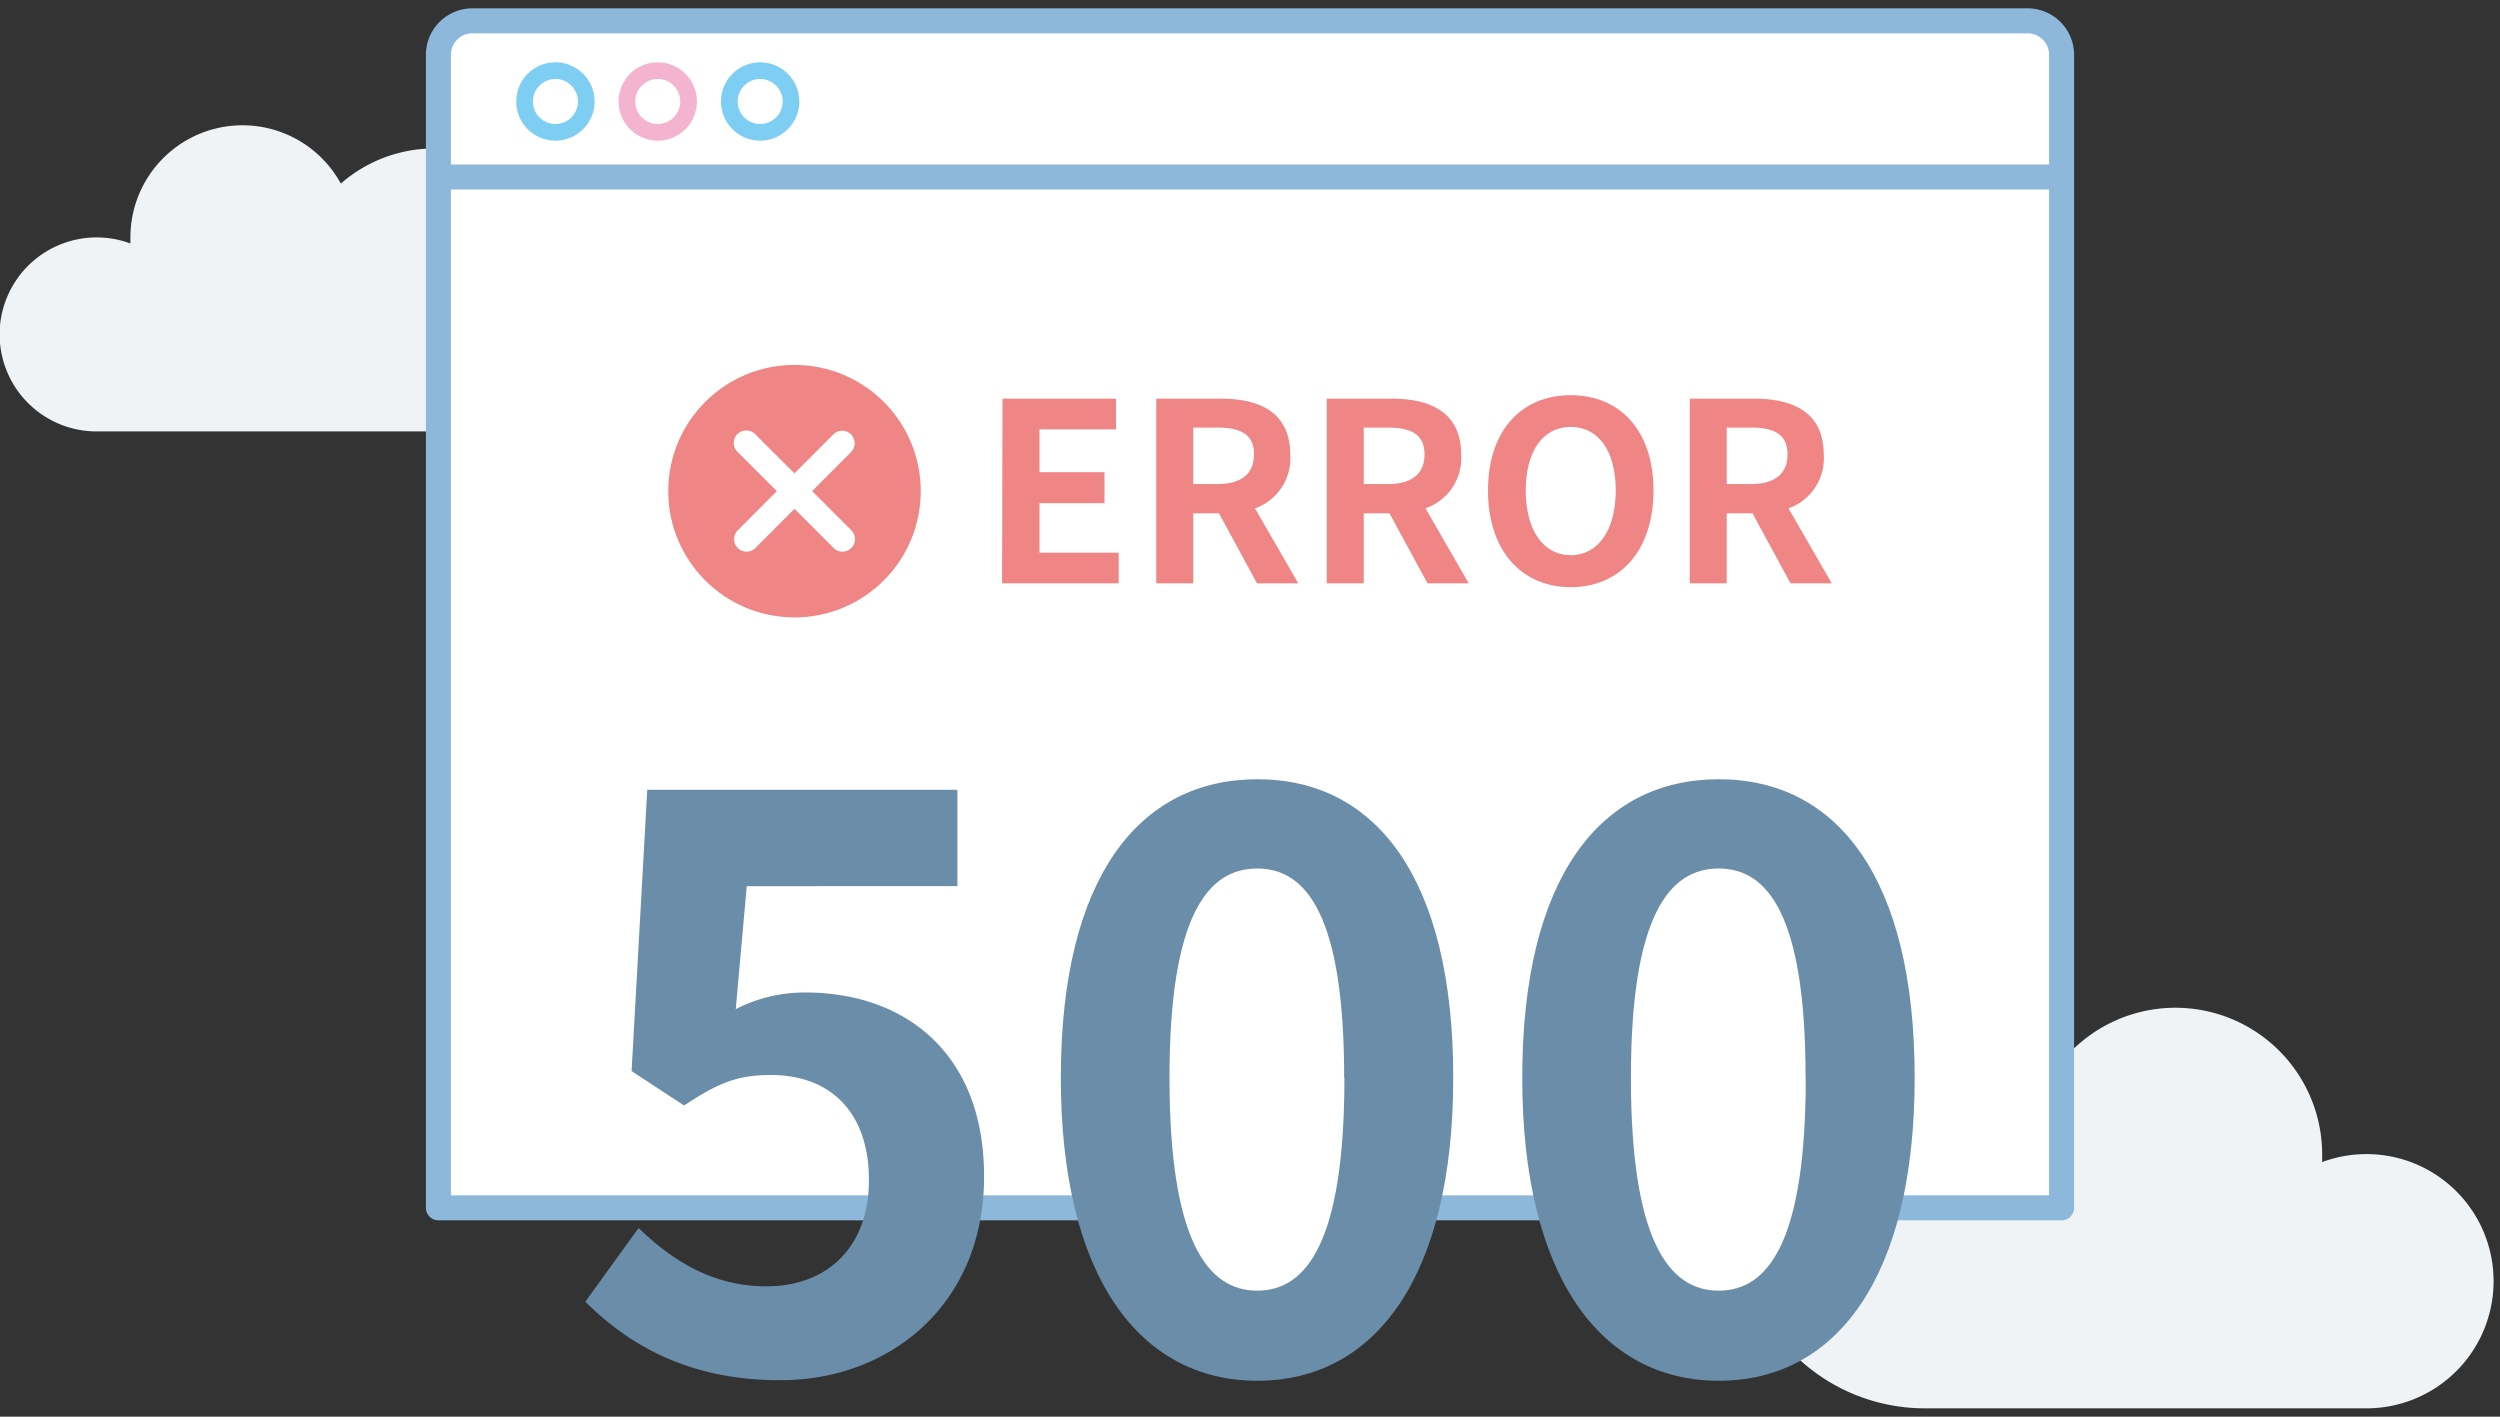
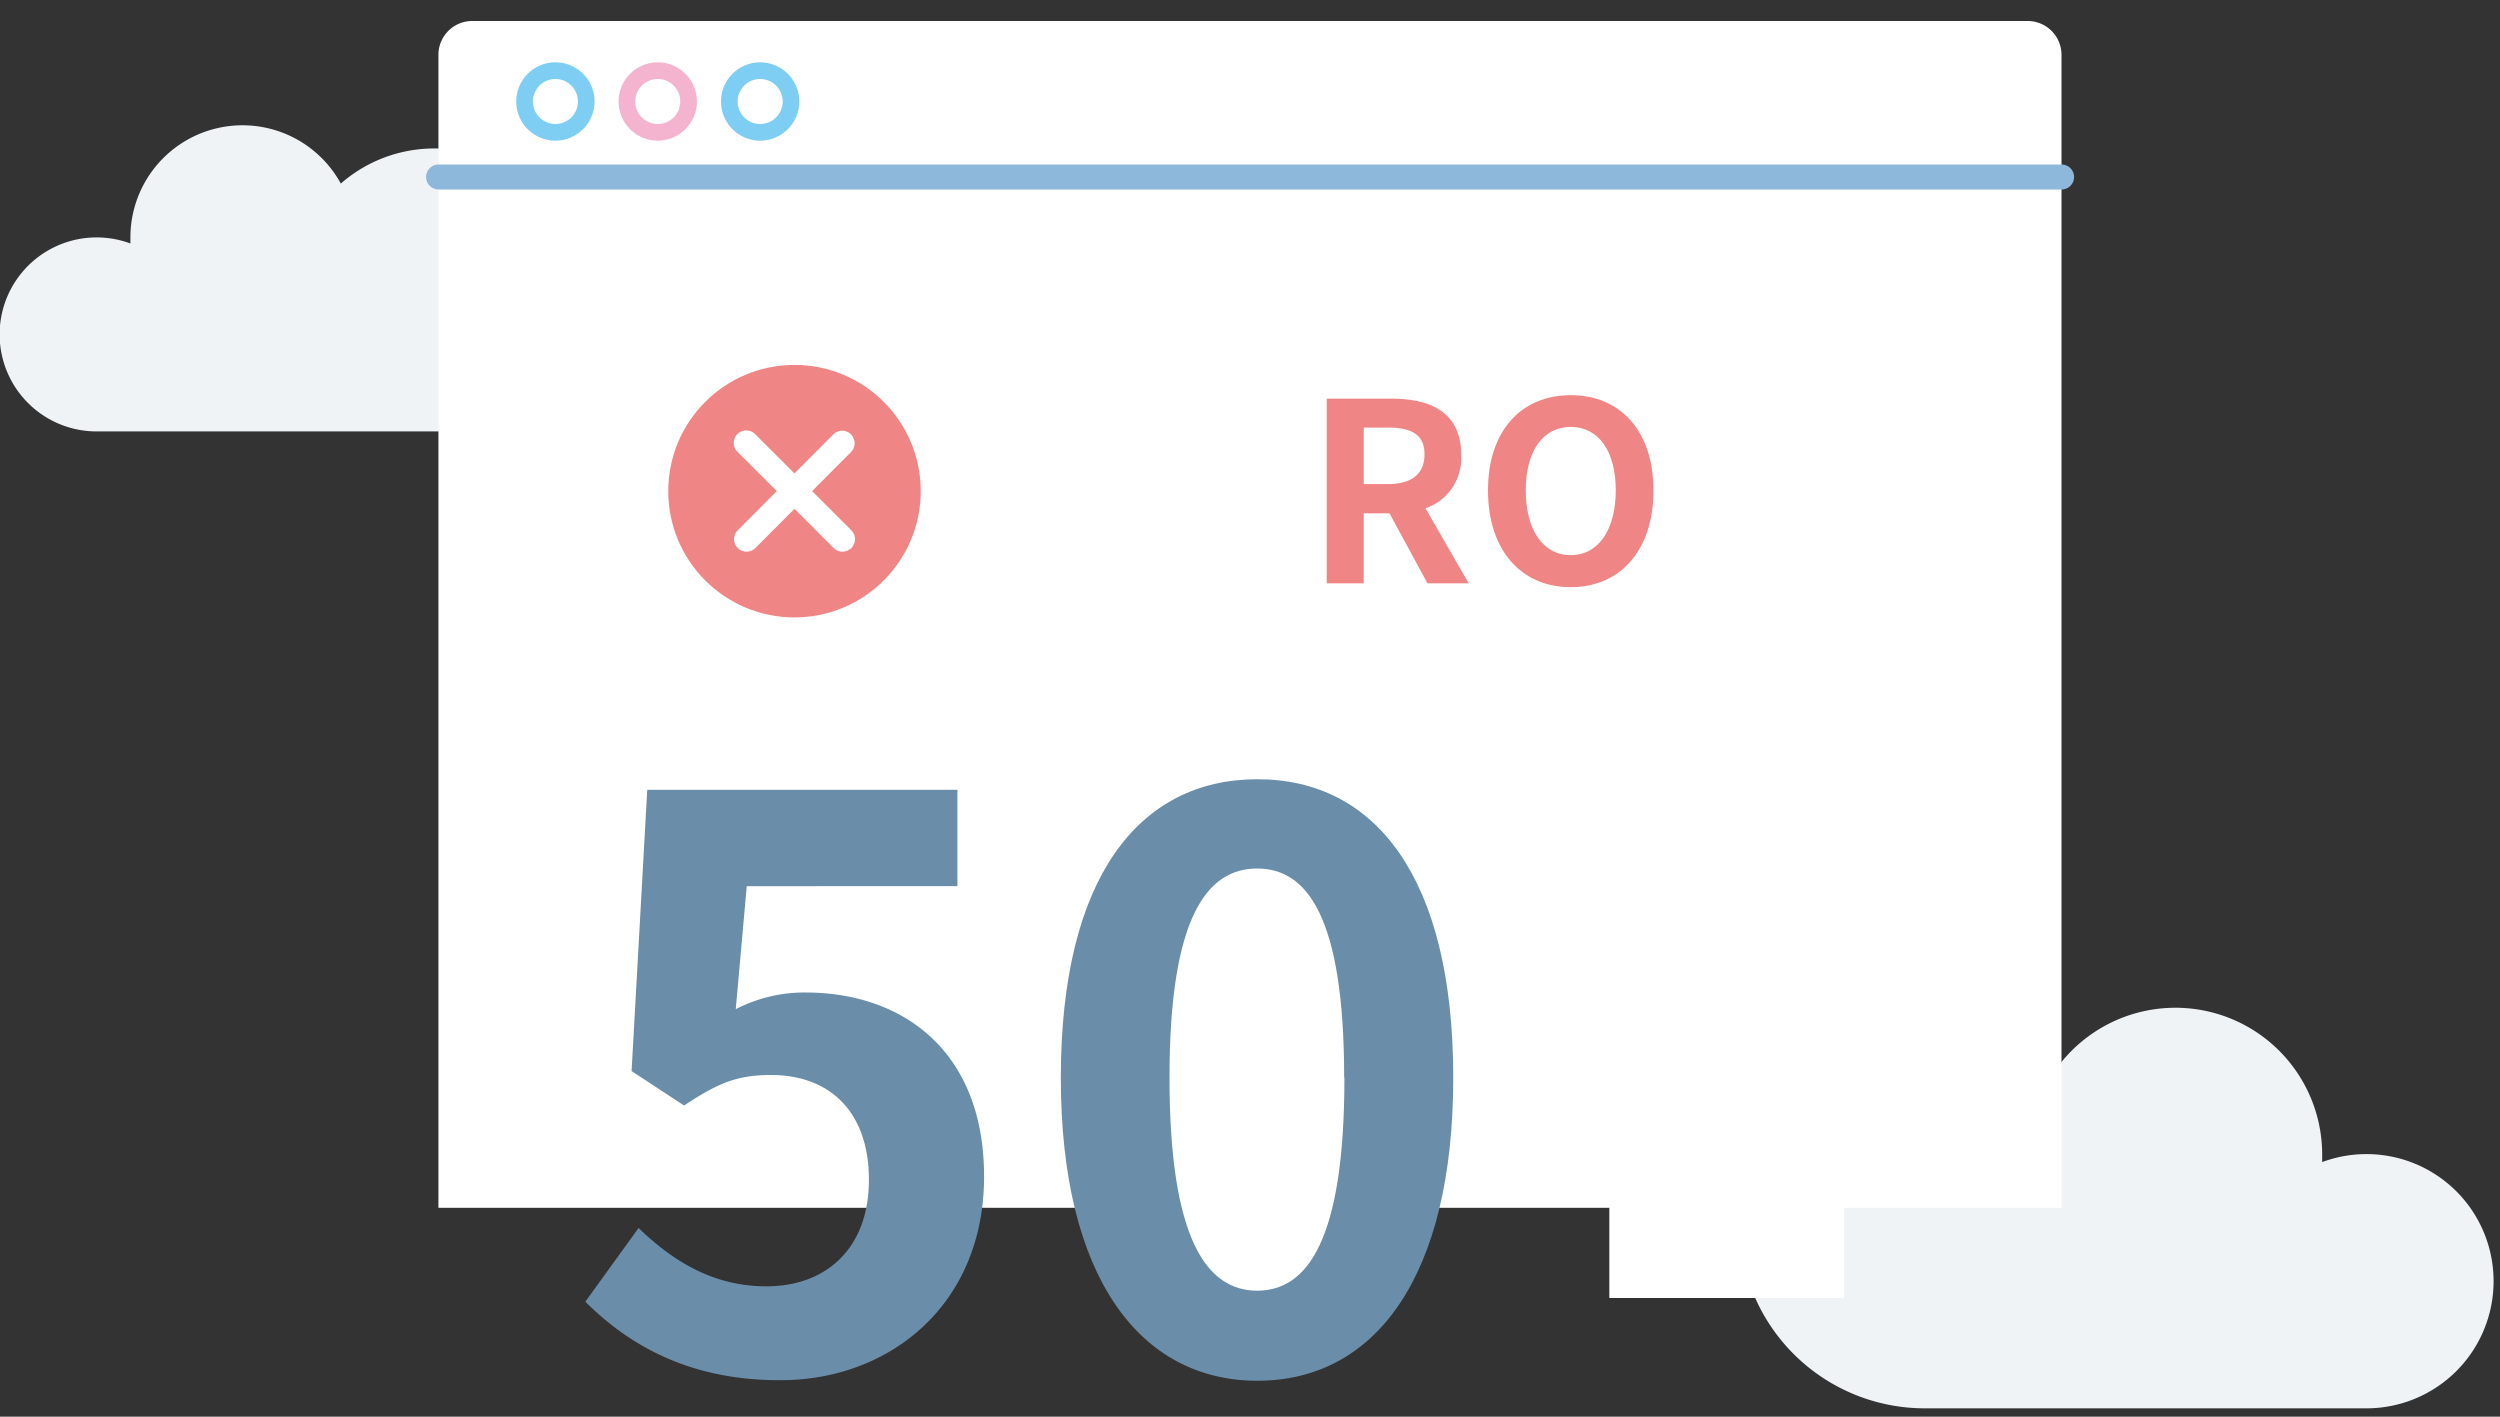
<svg xmlns="http://www.w3.org/2000/svg" id="icon" viewBox="0 0 300 170">
  <rect x="0" y="0" width="300" height="170" fill="#333333" stroke="none" />
  <defs>
    <style>.cls-1{fill:#eff3f6;}.cls-2{fill:#fff;}.cls-3{fill:#8db8db;}.cls-4{fill:#7ecef4;}.cls-5{fill:#f4b4cf;}.cls-6{fill:#6a8da9;}.cls-7{fill:#f08585;}</style>
  </defs>
  <path class="cls-1" d="M69.1,28.48a11.76,11.76,0,0,0-1.2.06,17,17,0,0,0-27-6.51,13.45,13.45,0,0,0-25.25,6.45c0,.25,0,.49,0,.74a11.64,11.64,0,1,0-4.19,22.55H69.1a11.65,11.65,0,1,0,0-23.3Z" />
  <path class="cls-1" d="M299.23,153.75a15.25,15.25,0,0,0-20.57-14.3c0-.32,0-.64,0-1A17.61,17.61,0,0,0,245.65,130,22.26,22.26,0,1,0,231,169h53.18A15.26,15.26,0,0,0,299.23,153.75Z" />
  <path class="cls-2" d="M56.68,2.52H243.32a4.06,4.06,0,0,1,4.06,4.06V144.94a0,0,0,0,1,0,0H52.61a0,0,0,0,1,0,0V6.58A4.06,4.06,0,0,1,56.68,2.52Z" />
-   <path class="cls-3" d="M247.39,146.44H52.61a1.5,1.5,0,0,1-1.5-1.5V6.58A5.58,5.58,0,0,1,56.68,1H243.32a5.58,5.58,0,0,1,5.57,5.56V144.94A1.5,1.5,0,0,1,247.39,146.44Zm-193.28-3H245.89V6.58A2.57,2.57,0,0,0,243.32,4H56.68a2.57,2.57,0,0,0-2.57,2.56Z" />
  <path class="cls-3" d="M247.39,22.74H52.63a1.5,1.5,0,0,1,0-3H247.39a1.5,1.5,0,0,1,0,3Z" />
  <path class="cls-4" d="M66.65,16.88a4.7,4.7,0,1,1,4.7-4.7A4.71,4.71,0,0,1,66.65,16.88Zm0-7.4a2.7,2.7,0,1,0,2.7,2.7A2.7,2.7,0,0,0,66.65,9.48Z" />
  <path class="cls-5" d="M78.94,16.88a4.7,4.7,0,1,1,4.69-4.7A4.71,4.71,0,0,1,78.94,16.88Zm0-7.4a2.7,2.7,0,1,0,2.69,2.7A2.7,2.7,0,0,0,78.94,9.48Z" />
  <path class="cls-4" d="M91.22,16.88a4.7,4.7,0,1,1,4.7-4.7A4.71,4.71,0,0,1,91.22,16.88Zm0-7.4a2.7,2.7,0,1,0,2.7,2.7A2.7,2.7,0,0,0,91.22,9.48Z" />
  <rect class="cls-2" x="135.91" y="141.05" width="28.18" height="14.71" />
  <rect class="cls-2" x="193.12" y="141.05" width="28.18" height="14.71" />
  <path class="cls-6" d="M70.24,156.2l6.39-8.84c4,3.86,8.84,7,15.33,7,7.23,0,12.31-4.6,12.31-12.78S99.57,129,92.52,129c-4.14,0-6.39,1-10.43,3.66l-6.3-4.13,1.88-33.75h37.22v11.56H89.61l-1.32,14.76a18,18,0,0,1,8.37-2c11.65,0,21.43,7,21.43,22.09,0,15.5-11.47,24.43-24.35,24.43C82.74,165.69,75.41,161.37,70.24,156.2Z" />
  <path class="cls-6" d="M127.3,129.32c0-24.06,9.4-35.81,23.59-35.81s23.5,11.84,23.5,35.81-9.4,36.37-23.5,36.37S127.3,153.29,127.3,129.32Zm34,0c0-19.46-4.52-25.1-10.44-25.1s-10.52,5.64-10.52,25.1,4.51,25.56,10.52,25.56S161.33,148.87,161.33,129.32Z" />
-   <path class="cls-6" d="M182.67,129.32c0-24.06,9.39-35.81,23.59-35.81s23.5,11.84,23.5,35.81-9.4,36.37-23.5,36.37S182.67,153.29,182.67,129.32Zm34,0c0-19.46-4.51-25.1-10.43-25.1s-10.53,5.64-10.53,25.1,4.51,25.56,10.53,25.56S216.69,148.87,216.69,129.32Z" />
-   <path class="cls-7" d="M120.3,47.84h13.62v3.69h-9.18v5.13h7.8v3.72h-7.8v5.94h9.51V70h-14Z" />
-   <path class="cls-7" d="M150.84,70l-4.56-8.4h-3.09V70h-4.44V47.84h7.74c4.65,0,8.34,1.62,8.34,6.72A6.36,6.36,0,0,1,150.6,61L155.79,70Zm-7.65-11.91h2.88c2.85,0,4.41-1.2,4.41-3.57s-1.56-3.21-4.41-3.21h-2.88Z" />
  <path class="cls-7" d="M171.3,70l-4.56-8.4h-3.09V70h-4.44V47.84H167c4.65,0,8.34,1.62,8.34,6.72A6.36,6.36,0,0,1,171.06,61L176.25,70Zm-7.65-11.91h2.88c2.85,0,4.41-1.2,4.41-3.57s-1.56-3.21-4.41-3.21h-2.88Z" />
  <path class="cls-7" d="M178.56,58.85c0-7.23,4.05-11.43,9.93-11.43s9.93,4.23,9.93,11.43-4,11.61-9.93,11.61S178.56,66.05,178.56,58.85Zm15.33,0c0-4.77-2.1-7.62-5.4-7.62s-5.4,2.85-5.4,7.62,2.1,7.77,5.4,7.77S193.89,63.59,193.89,58.85Z" />
-   <path class="cls-7" d="M214.86,70l-4.56-8.4h-3.09V70h-4.44V47.84h7.74c4.65,0,8.34,1.62,8.34,6.72A6.36,6.36,0,0,1,214.62,61L219.81,70Zm-7.65-11.91h2.88c2.85,0,4.41-1.2,4.41-3.57s-1.56-3.21-4.41-3.21h-2.88Z" />
  <circle class="cls-7" cx="95.34" cy="58.94" r="15.15" />
  <path class="cls-2" d="M89.59,66.2a1.5,1.5,0,0,1-1.06-2.56L100,52.13a1.49,1.49,0,0,1,2.12,0,1.51,1.51,0,0,1,0,2.12L90.65,65.76A1.51,1.51,0,0,1,89.59,66.2Z" />
  <path class="cls-2" d="M101.1,66.2a1.49,1.49,0,0,1-1.06-.44L88.53,54.25a1.5,1.5,0,1,1,2.12-2.12l11.51,11.51a1.51,1.51,0,0,1,0,2.12A1.53,1.53,0,0,1,101.1,66.2Z" />
</svg>